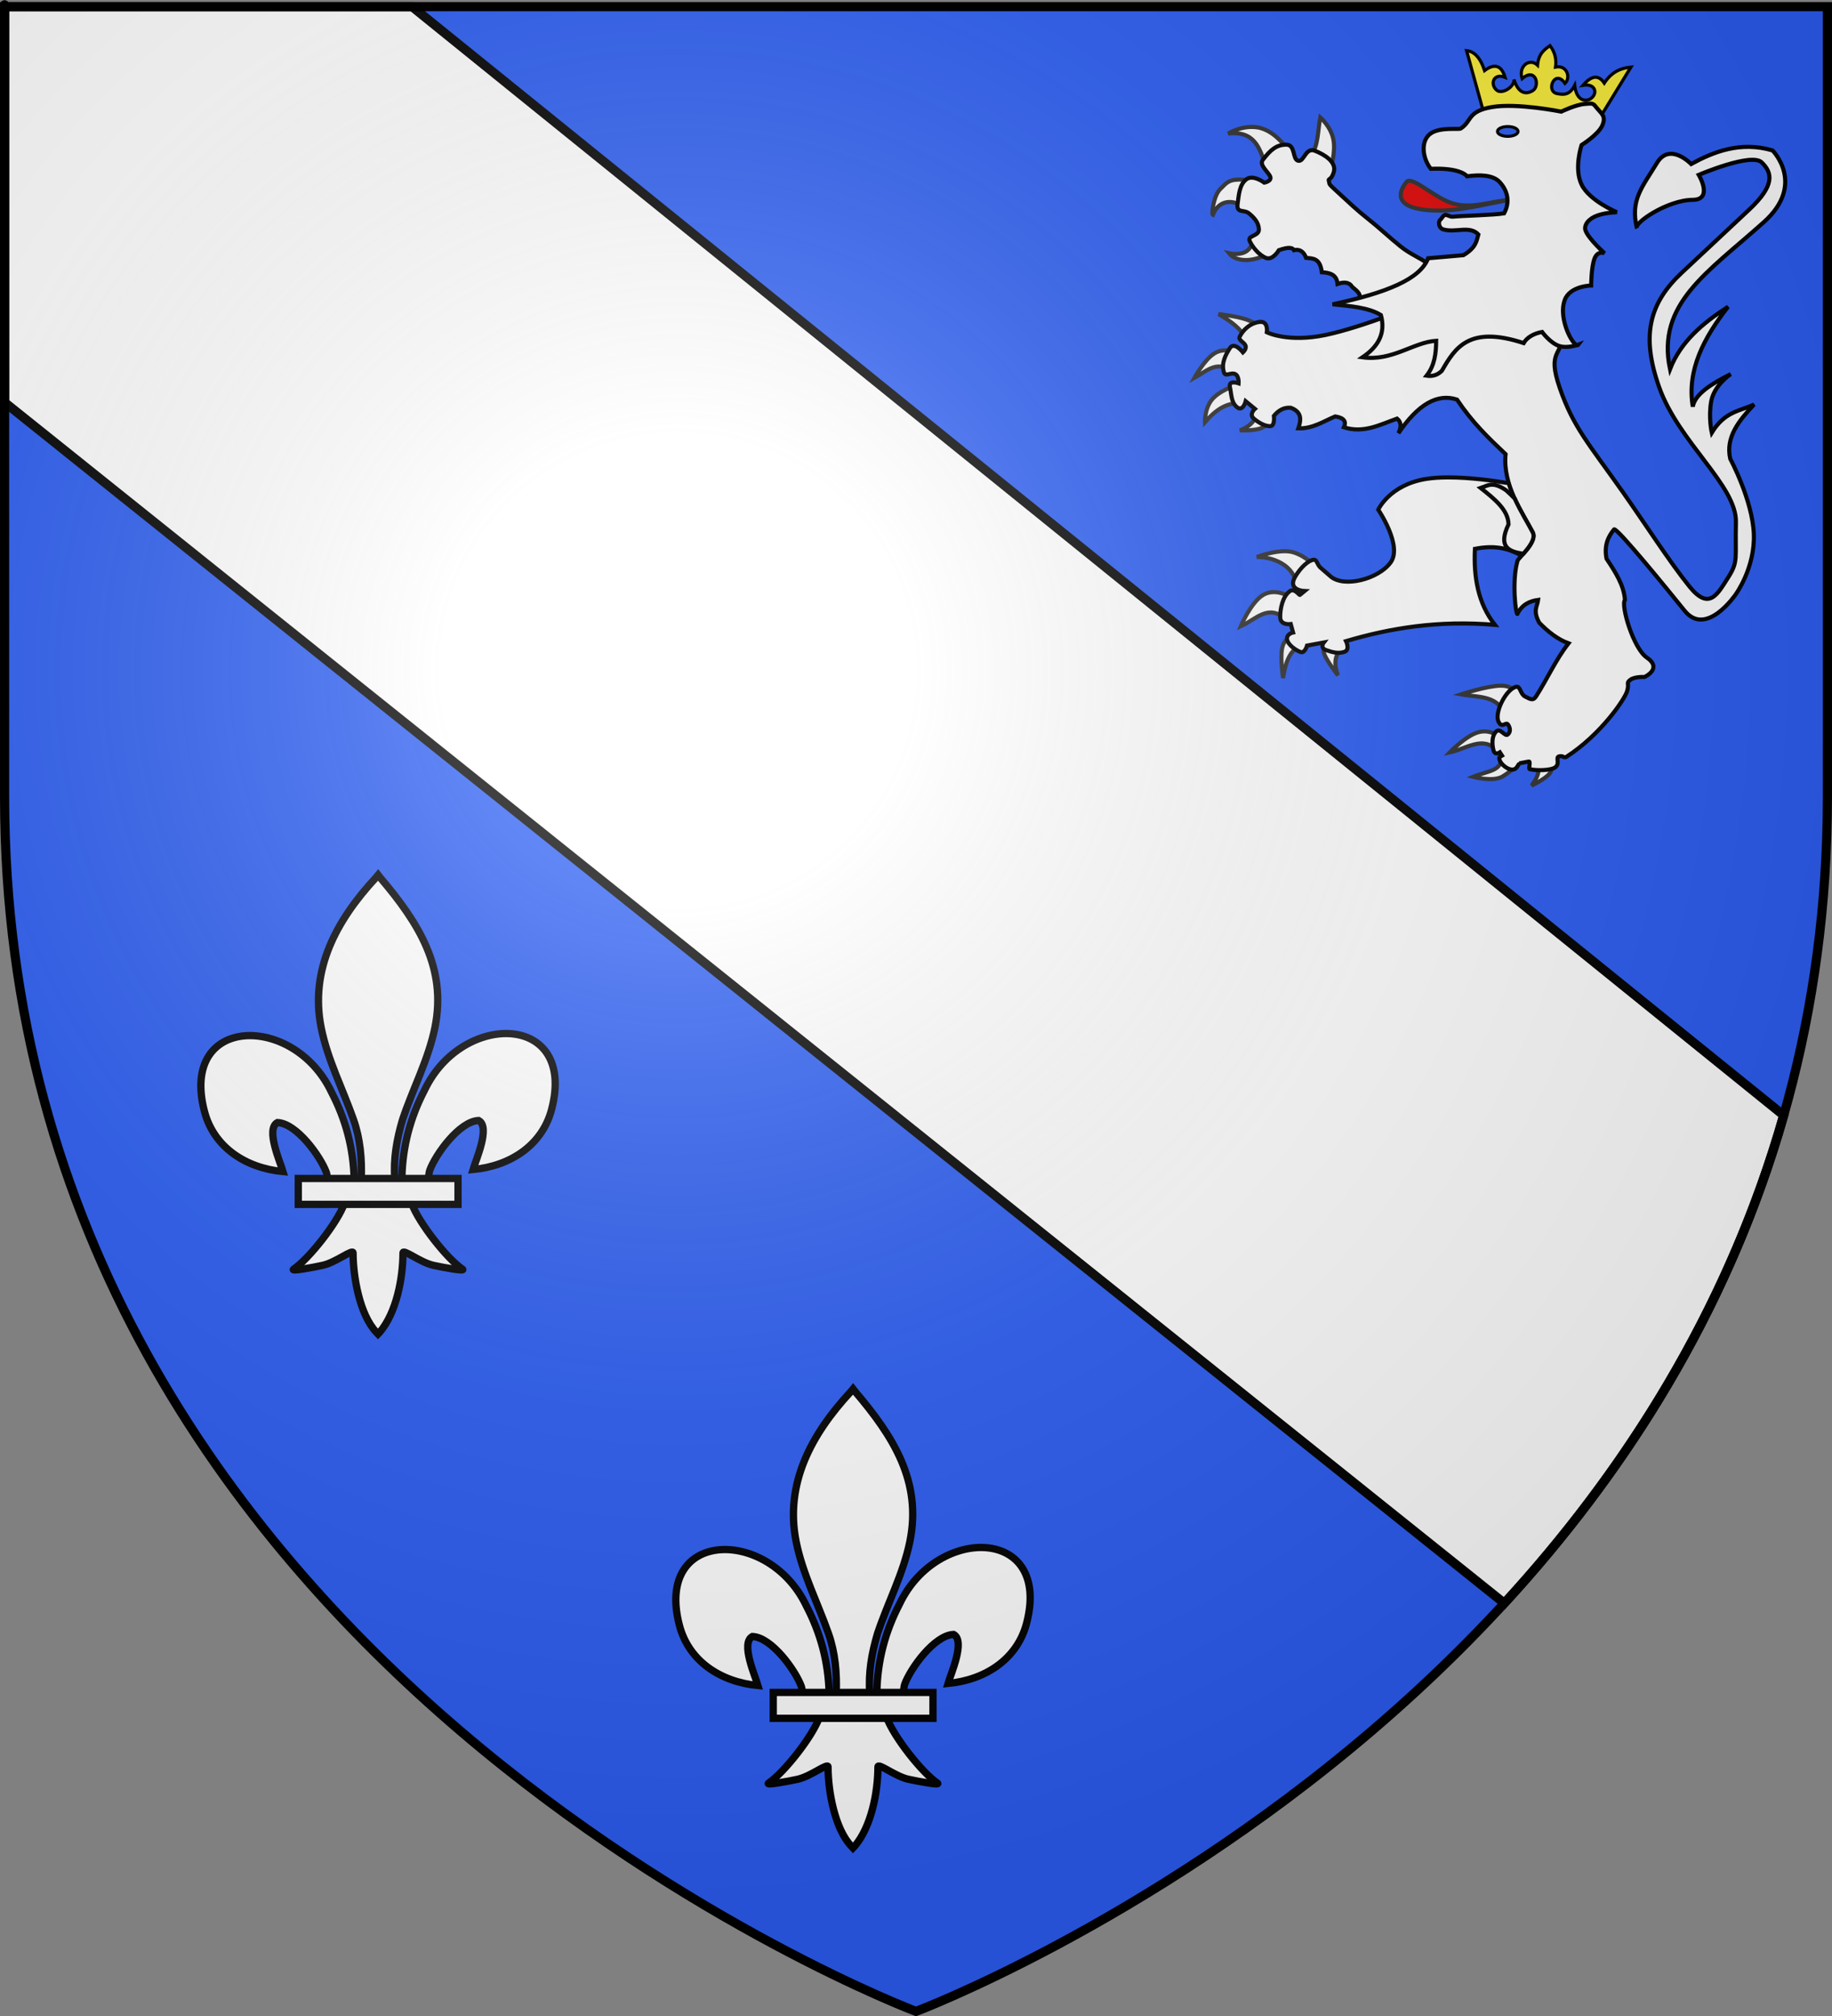
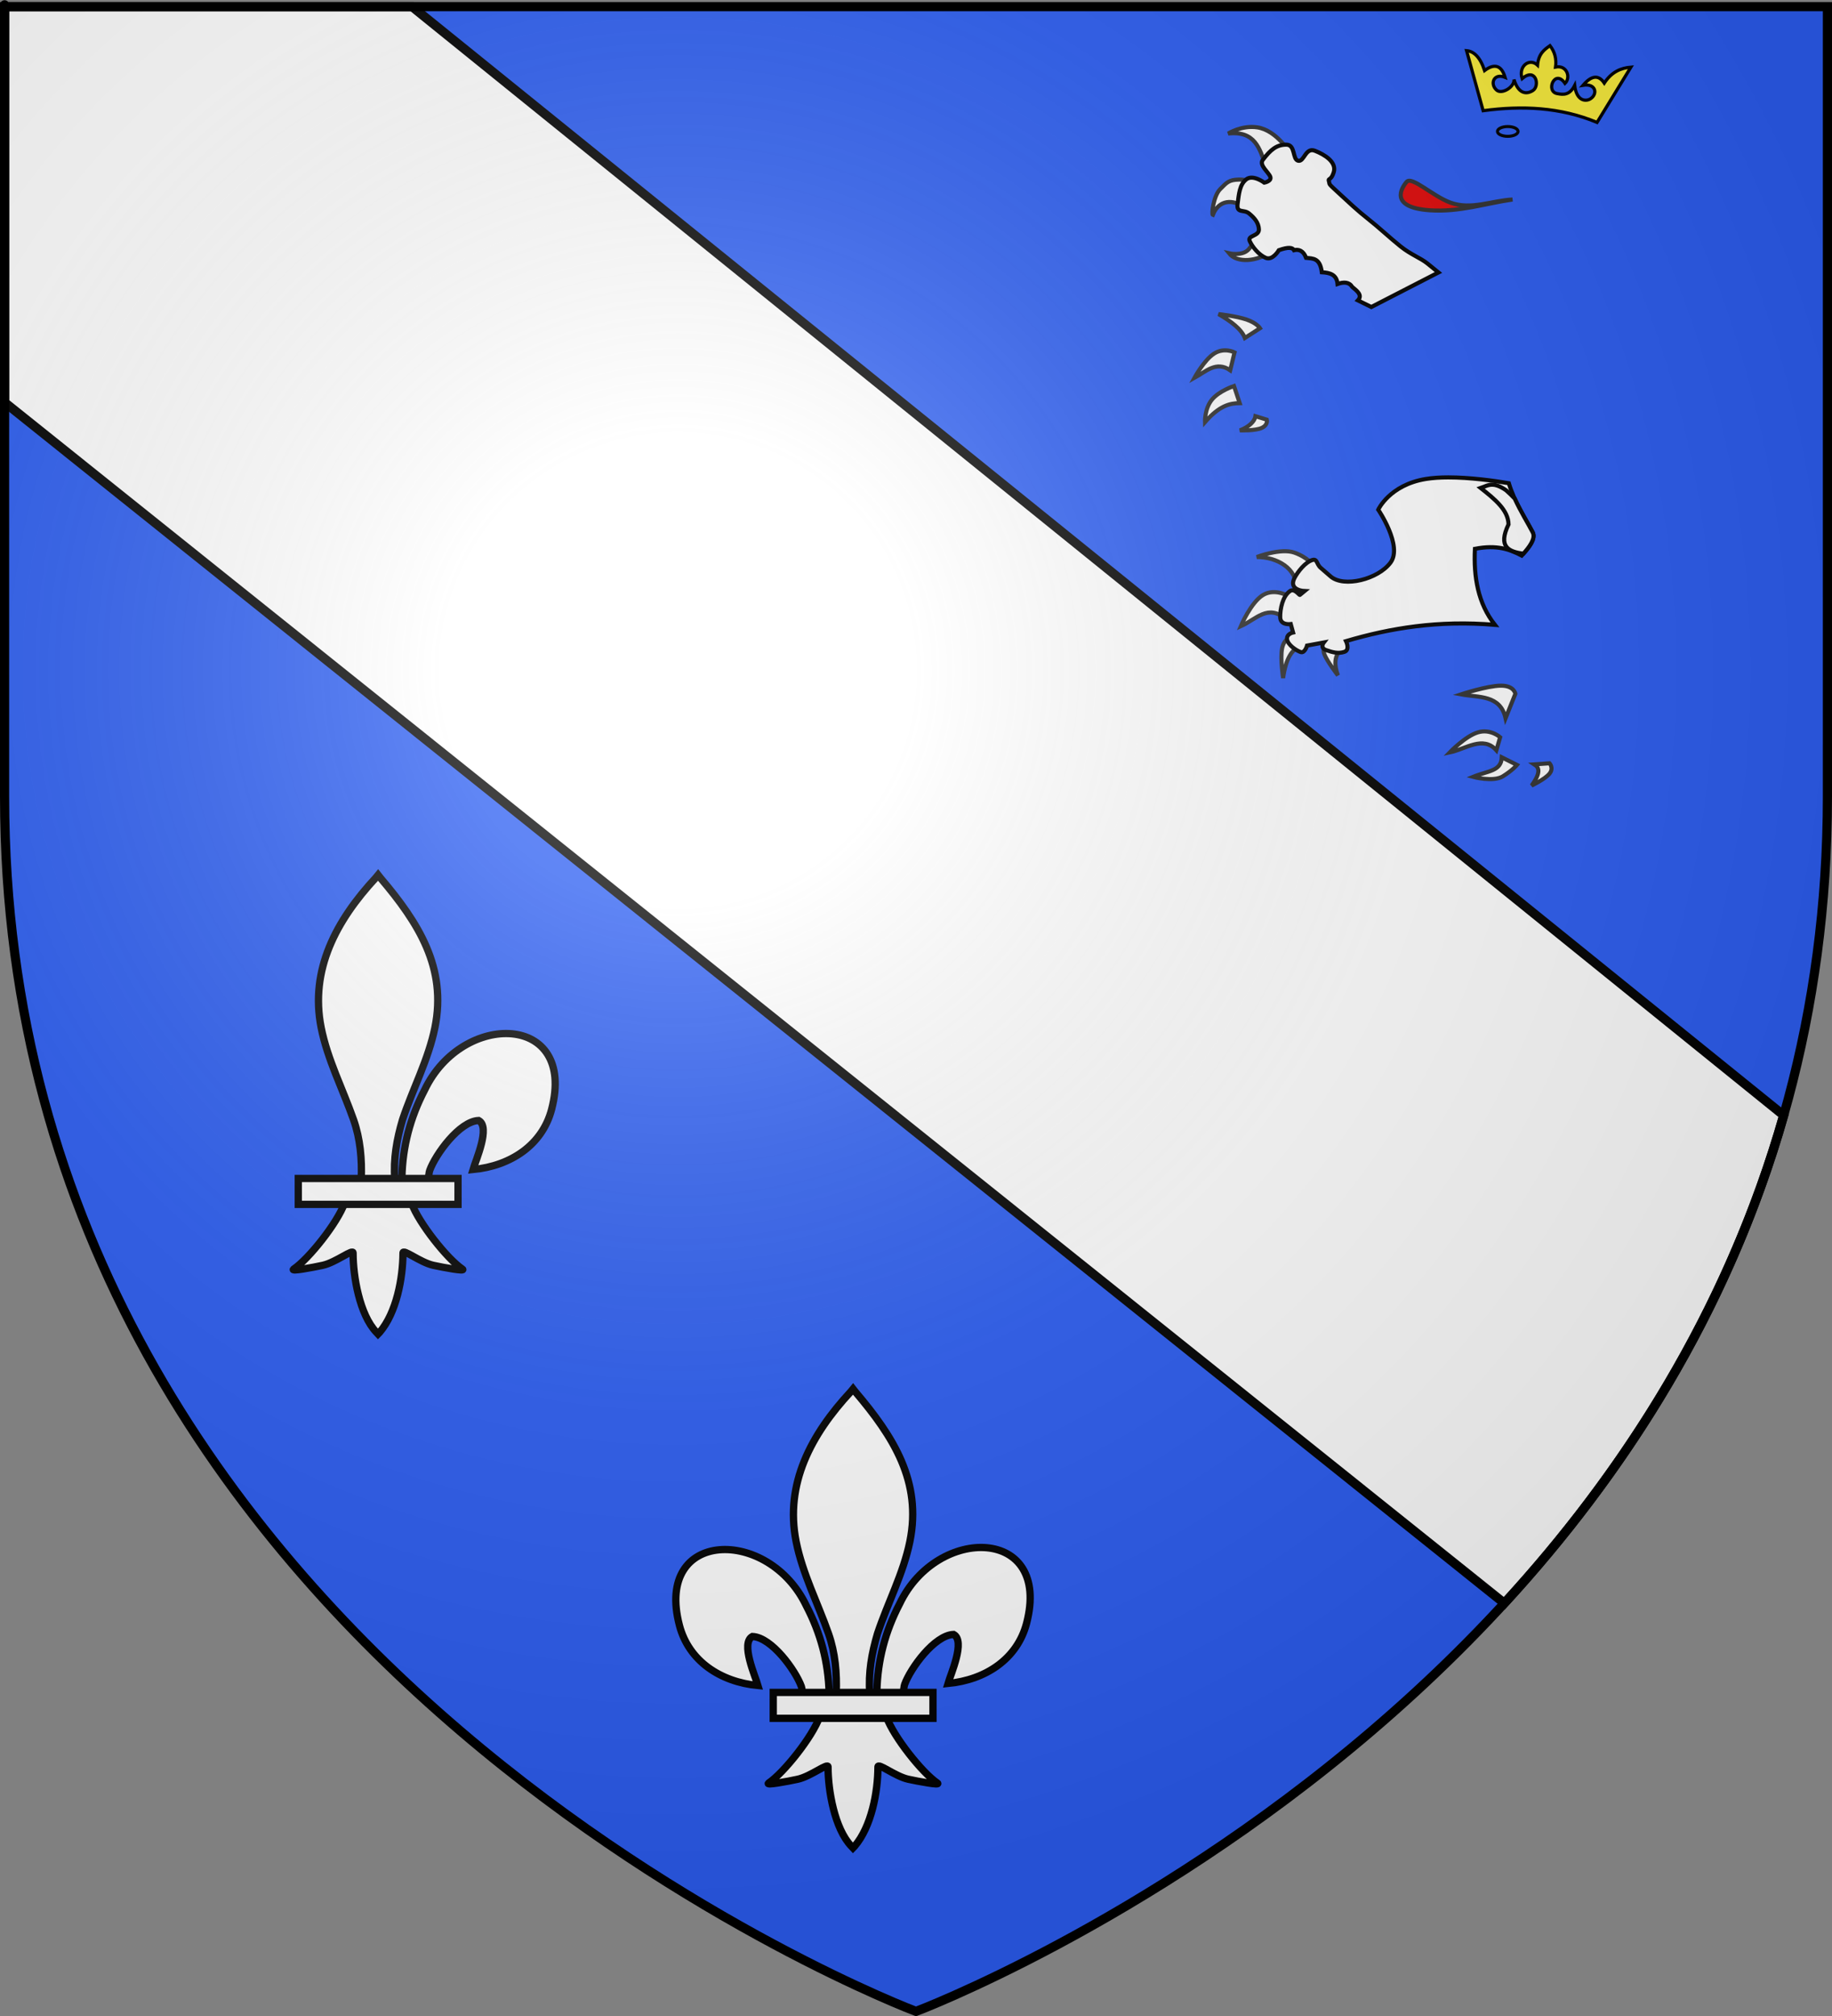
<svg xmlns="http://www.w3.org/2000/svg" xmlns:ns1="http://sodipodi.sourceforge.net/DTD/sodipodi-0.dtd" xmlns:ns2="http://www.inkscape.org/namespaces/inkscape" xmlns:xlink="http://www.w3.org/1999/xlink" height="660" width="600" version="1.0" id="svg2" ns1:version="0.32" ns2:version="0.44.1" ns1:docname="Blason_Thury_89.svg" ns1:docbase="L:\blasons" ns2:export-filename="/Users/olivier/Desktop/Blason Rouge/Blason_Vide_3D.png" ns2:export-xdpi="144" ns2:export-ydpi="144">
  <rect width="100%" height="100%" fill="#808080" stroke="none" />
  <ns1:namedview ns2:window-height="712" ns2:window-width="1024" ns2:pageshadow="2" ns2:pageopacity="0.0" guidetolerance="10.0" gridtolerance="10.0" objecttolerance="10.0" borderopacity="1.0" bordercolor="#666666" pagecolor="#ffffff" id="base" showgrid="false" height="660px" ns2:zoom="0.63" ns2:cx="501.4762" ns2:cy="496.82735" ns2:window-x="-4" ns2:window-y="-4" ns2:current-layer="layer3" />
  <desc id="desc4">Flag of Canton of Valais (Wallis)</desc>
  <defs id="defs6">
    <linearGradient id="linearGradient2893">
      <stop style="stop-color:white;stop-opacity:0.314;" offset="0" id="stop2895" />
      <stop id="stop2897" offset="0.19" style="stop-color:white;stop-opacity:0.251;" />
      <stop style="stop-color:#6b6b6b;stop-opacity:0.125;" offset="0.6" id="stop2901" />
      <stop style="stop-color:black;stop-opacity:0.125;" offset="1" id="stop2899" />
    </linearGradient>
    <linearGradient id="linearGradient2885">
      <stop id="stop2887" offset="0" style="stop-color:white;stop-opacity:1;" />
      <stop style="stop-color:white;stop-opacity:1;" offset="0.229" id="stop2891" />
      <stop id="stop2889" offset="1" style="stop-color:black;stop-opacity:1;" />
    </linearGradient>
    <linearGradient id="linearGradient2955">
      <stop id="stop2867" offset="0" style="stop-color:#fd0000;stop-opacity:1;" />
      <stop style="stop-color:#e77275;stop-opacity:0.659;" offset="0.5" id="stop2873" />
      <stop style="stop-color:black;stop-opacity:0.323;" offset="1" id="stop2959" />
    </linearGradient>
    <radialGradient ns2:collect="always" xlink:href="#linearGradient2955" id="radialGradient2961" cx="225.524" cy="218.901" fx="225.524" fy="218.901" r="300" gradientTransform="matrix(-4.167939e-4,2.183,-1.884,-3.599562e-4,615.597,-289.121)" gradientUnits="userSpaceOnUse" />
-     <polygon id="star" transform="scale(53,53)" points="0,-1 0.588,0.809 -0.951,-0.309 0.951,-0.309 -0.588,0.809 0,-1 " />
    <clipPath id="clip">
      <path d="M 0,-200 L 0,600 L 300,600 L 300,-200 L 0,-200 z " id="path10" />
    </clipPath>
    <radialGradient ns2:collect="always" xlink:href="#linearGradient2955" id="radialGradient1911" gradientUnits="userSpaceOnUse" gradientTransform="matrix(-4.167939e-4,2.183,-1.884,-3.599562e-4,615.597,-289.121)" cx="225.524" cy="218.901" fx="225.524" fy="218.901" r="300" />
    <radialGradient ns2:collect="always" xlink:href="#linearGradient2955" id="radialGradient2865" gradientUnits="userSpaceOnUse" gradientTransform="matrix(0,1.749,-1.593,-1.049767e-7,551.788,-191.29)" cx="225.524" cy="218.901" fx="225.524" fy="218.901" r="300" />
    <radialGradient ns2:collect="always" xlink:href="#linearGradient2955" id="radialGradient2871" gradientUnits="userSpaceOnUse" gradientTransform="matrix(0,1.386,-1.323,-5.741131e-8,-158.082,-109.541)" cx="225.524" cy="218.901" fx="225.524" fy="218.901" r="300" />
    <radialGradient ns2:collect="always" xlink:href="#linearGradient2893" id="radialGradient3163" gradientUnits="userSpaceOnUse" gradientTransform="matrix(1.353,0,0,1.349,-77.629,-85.747)" cx="221.445" cy="226.331" fx="221.445" fy="226.331" r="300" />
  </defs>
  <g ns2:groupmode="layer" id="layer3" ns2:label="Fond écu" style="opacity:1;display:inline">
    <path id="path2855" style="fill:#2b5df2;fill-opacity:1;fill-rule:evenodd;stroke:none;stroke-width:1px;stroke-linecap:butt;stroke-linejoin:miter;stroke-opacity:1" d="M 300,658.5 C 300,658.5 598.5,546.18 598.5,260.728 C 598.5,-24.723 598.5,2.176 598.5,2.176 L 1.5,2.176 L 1.5,260.728 C 1.5,546.18 300,658.5 300,658.5 z " ns1:nodetypes="cccccc" />
    <path style="fill:none;fill-rule:evenodd;stroke:black;stroke-width:1px;stroke-linecap:butt;stroke-linejoin:miter;stroke-opacity:1" d="M -90.914,24.726 L -90.914,24.726 z " id="path3572" />
    <path style="fill:white;fill-opacity:1;fill-rule:evenodd;stroke:black;stroke-width:3;stroke-linecap:butt;stroke-linejoin:miter;stroke-opacity:1;stroke-miterlimit:4;stroke-dasharray:none" d="M 1.5,2.188 L 1.5,131.719 L 492.688,524.875 C 531.333,482.817 565.715,429.976 584.188,365.156 L 134.969,2.188 L 1.5,2.188 z " id="path5411" />
    <g id="g8181">
      <g style="fill:#fcef3c;fill-opacity:1;display:inline" transform="matrix(0.383,3.91215e-2,-3.91215e-2,0.383,463.04,-26.332)" id="g2509" ns2:label="Meubles">
        <g style="fill:#fcef3c;fill-opacity:1" id="g4196" transform="matrix(0.997,-7.271119e-2,7.271119e-2,0.997,-35.168,-850.139)">
          <path d="M 21.332,960.913 L 36.922,1011.561 C 69.9,1006.162 102.439,1006.592 134.096,1018.712 L 161.525,970.886 C 153.165,971.863 145.389,975.166 139.278,985.098 C 134.165,977.891 128.122,978.926 121.232,987.483 C 132.133,985.309 134.245,994.487 127.89,998.811 C 124.309,1001.248 116.211,1001.55 114.147,987.829 C 109.937,996.673 104.356,995.957 99.641,995.222 C 89.24,993.907 96.763,973.738 105.88,986.318 C 110.836,981.313 107.188,970.414 97.426,972.648 C 98.169,965.657 96.356,959.659 92.172,954.583 C 87.401,958.139 82.644,961.714 82.074,971.483 C 75,965.236 65.557,972.834 69.271,983.32 C 80.612,973.053 84.724,988.8 78.893,993.084 C 75.852,995.318 67.413,999.085 62.376,984.249 C 63.174,990.548 52.46,997.497 47.896,993.741 C 41.727,988.665 44.973,978.998 54.763,982.661 C 51.668,973.189 45.966,970.388 37.152,977.379 C 32.977,965.815 27.386,961.256 21.332,960.913 z " style="fill:#fcef3c;fill-opacity:1;fill-rule:evenodd;stroke:black;stroke-width:2.727;stroke-linecap:butt;stroke-linejoin:miter;stroke-miterlimit:4;stroke-dasharray:none;stroke-opacity:1;display:inline" id="path7534" />
        </g>
      </g>
      <path d="M 416.326,82.287 C 411.851,85.661 405.153,86.244 402.504,82.916 C 402.504,82.916 407.003,83.969 409.038,81.533 C 411.8,78.228 411.9,76.666 412.305,77.387 L 416.326,82.287 z " style="fill:white;fill-opacity:1;fill-rule:evenodd;stroke:#313131;stroke-width:1.341;stroke-linecap:butt;stroke-linejoin:miter;stroke-miterlimit:4;stroke-dasharray:none;stroke-opacity:1;display:inline" id="path10312" />
      <path d="M 407.781,68.088 C 403.863,65.027 399.137,65.377 397.226,70.35 C 396.72,70.16 397.44,64.121 399.613,61.93 C 401.849,59.678 402.441,58.883 405.771,58.789 C 409.101,58.695 413.31,60.674 413.31,60.674 L 407.781,68.088 z " style="fill:white;fill-opacity:1;fill-rule:evenodd;stroke:#313131;stroke-width:1.341;stroke-linecap:butt;stroke-linejoin:miter;stroke-miterlimit:4;stroke-dasharray:none;stroke-opacity:1;display:inline" id="path10314" />
      <path d="M 414.567,54.265 C 412.512,48.643 411.093,42.756 402.252,43.709 C 402.252,43.709 406.665,40.924 411.802,41.699 C 418.151,42.656 422.82,50.366 422.484,50.495 L 414.567,54.265 z " style="fill:white;fill-opacity:1;fill-rule:evenodd;stroke:#313131;stroke-width:1.341;stroke-linecap:butt;stroke-linejoin:miter;stroke-miterlimit:4;stroke-dasharray:none;stroke-opacity:1;display:inline" id="path10316" />
-       <path d="M 429.144,50.872 C 431.822,48.314 431.536,42.793 432.411,38.432 C 432.411,38.432 435.835,41.416 436.683,45.594 C 437.531,49.773 435.804,55.145 435.804,55.145 L 429.144,50.872 z " style="fill:white;fill-opacity:1;fill-rule:evenodd;stroke:#313131;stroke-width:1.341;stroke-linecap:butt;stroke-linejoin:miter;stroke-miterlimit:4;stroke-dasharray:none;stroke-opacity:1;display:inline" id="path10318" />
      <path d="M 449.124,100.508 L 444.726,98.34 C 446.321,96.642 444.5,95.284 442.841,93.911 C 441.856,92.279 440.052,92.263 438.066,92.968 C 437.779,89.851 435.518,89.273 432.913,89.136 C 432.333,84.381 429.958,84.654 427.761,84.424 C 426.876,81.995 425.274,81.537 423.803,81.91 C 423.319,81.033 421.996,80.784 418.839,81.91 C 418.839,81.91 416.829,85.366 414.567,84.424 C 412.305,83.481 410.106,80.779 409.289,78.894 C 408.472,77.01 412.368,77.387 412.305,75.125 C 412.242,72.863 410.734,71.229 409.038,69.847 C 407.342,68.465 404.891,69.973 405.331,66.705 C 405.771,63.438 405.975,60.454 408.158,58.726 C 410.342,56.998 414.064,59.794 414.064,59.794 C 414.064,59.794 416.499,59.354 416.051,57.925 C 415.604,56.495 412.274,54.077 413.562,52.38 C 416.138,48.987 418.086,47.385 421.227,47.354 C 424.369,47.322 423.206,52.223 425.185,52.631 C 427.164,53.04 427.526,48.139 430.652,49.364 C 433.777,50.589 437.851,53.039 436.809,56.401 C 435.923,59.258 434.875,58.265 435.219,59.284 C 435.7,60.708 434.361,59.45 439.448,64.129 C 441.609,66.118 444.59,68.946 448.001,71.624 C 451.413,74.301 455.327,77.971 458.696,80.667 C 462.064,83.364 465.263,84.46 467.494,86.265 C 469.725,88.069 471.114,89.199 471.114,89.199 L 449.124,100.508 z " style="fill:white;fill-opacity:1;fill-rule:evenodd;stroke:black;stroke-width:1.341;stroke-linecap:butt;stroke-linejoin:miter;stroke-miterlimit:4;stroke-dasharray:none;stroke-opacity:1;display:inline" id="path10320" />
      <path d="M 424.498,192.753 C 424.985,186.125 418.199,182.322 411.614,182.357 C 411.614,182.357 419.477,179.314 423.965,180.935 C 428.452,182.557 430.096,185.111 430.096,185.111 L 424.498,192.753 z " style="fill:white;fill-opacity:1;fill-rule:evenodd;stroke:#313131;stroke-width:1.341;stroke-linecap:butt;stroke-linejoin:miter;stroke-miterlimit:4;stroke-dasharray:none;stroke-opacity:1;display:inline" id="path10322" />
      <path d="M 421.121,202.705 C 415.277,197.595 411.425,202.752 406.371,205.015 C 406.371,205.015 409.659,197.218 413.657,194.797 C 417.656,192.375 422.365,195.33 422.365,195.33 L 421.121,202.705 z " style="fill:white;fill-opacity:1;fill-rule:evenodd;stroke:#313131;stroke-width:1.341;stroke-linecap:butt;stroke-linejoin:miter;stroke-miterlimit:4;stroke-dasharray:none;stroke-opacity:1;display:inline" id="path10324" />
      <path d="M 425.564,211.679 C 423.203,212.779 421.181,215.236 420.233,221.986 C 420.233,221.986 419.255,215.722 419.877,212.39 C 420.499,209.058 422.721,208.658 422.721,208.658 L 425.564,211.679 z " style="fill:white;fill-opacity:1;fill-rule:evenodd;stroke:#313131;stroke-width:1.341;stroke-linecap:butt;stroke-linejoin:miter;stroke-miterlimit:4;stroke-dasharray:none;stroke-opacity:1;display:inline" id="path10326" />
      <path d="M 439.07,212.745 C 437.06,214.795 436.876,217.627 438.182,221.098 C 438.182,221.098 434.627,216.522 433.739,214.167 C 432.85,211.812 434.627,211.679 434.627,211.679 L 439.07,212.745 z " style="fill:white;fill-opacity:1;fill-rule:evenodd;stroke:#313131;stroke-width:1.341;stroke-linecap:butt;stroke-linejoin:miter;stroke-miterlimit:4;stroke-dasharray:none;stroke-opacity:1;display:inline" id="path10328" />
      <path d="M 474.325,156.292 C 471.71,156.293 469.19,156.445 466.964,156.81 C 455.089,158.757 451.387,166.858 451.387,166.858 C 451.387,166.858 459.488,178.731 455.404,184.197 C 451.32,189.664 440.13,192.467 435.797,188.718 L 432.536,185.891 C 430.942,184.511 431.593,182.381 429.08,183.638 C 426.567,184.894 424.244,188.433 423.734,189.725 C 422.315,193.319 427.26,193.504 427.26,193.504 L 425.749,194.75 C 425.606,195.071 424.013,192.462 422.488,193.504 C 420.067,195.16 419.221,199.409 419.283,202.111 C 419.346,204.812 422.74,204.308 422.74,204.308 L 423.496,207.065 C 423.496,207.065 421.285,207.51 421.537,209.332 C 421.788,211.154 424.634,213.035 426.001,213.474 C 427.367,213.914 428.072,211.347 428.072,211.347 L 433.544,210.34 C 433.544,210.34 432.157,212.091 434.356,212.845 C 436.555,213.599 438.267,214.047 440.262,213.418 C 442.256,212.79 440.835,209.892 440.835,209.892 C 455.37,205.608 471.054,203.005 489.593,204.56 C 484.027,197.49 482.613,188.918 483.057,179.677 C 490.325,178.257 494.536,179.887 498.382,181.888 C 500.236,179.835 503.164,176.546 501.978,174.275 C 499.682,169.876 496.015,164.389 494.155,158.195 C 489.288,157.38 481.442,156.29 474.325,156.292 z " style="fill:white;fill-opacity:1;fill-rule:evenodd;stroke:black;stroke-width:1.341;stroke-linecap:butt;stroke-linejoin:miter;stroke-miterlimit:4;stroke-dasharray:none;stroke-opacity:1;display:inline" id="path10330" />
      <path d="M 407.704,110.65 C 406.608,107.771 403.245,105.24 399.085,102.831 C 399.085,102.831 404.839,103.453 408.237,104.608 C 411.636,105.763 412.68,107.452 412.68,107.452 L 407.704,110.65 z " style="fill:white;fill-opacity:1;fill-rule:evenodd;stroke:#313131;stroke-width:1.341;stroke-linecap:butt;stroke-linejoin:miter;stroke-miterlimit:4;stroke-dasharray:none;stroke-opacity:1;display:inline" id="path10332" />
      <path d="M 402.906,121.224 C 398.33,118.056 394.886,121.682 391.177,123.712 C 391.177,123.712 394.38,117.825 397.668,115.737 C 400.956,113.649 404.328,115.36 404.328,115.36 L 402.906,121.224 z " style="fill:white;fill-opacity:1;fill-rule:evenodd;stroke:#313131;stroke-width:1.341;stroke-linecap:butt;stroke-linejoin:miter;stroke-miterlimit:4;stroke-dasharray:none;stroke-opacity:1;display:inline" id="path10334" />
      <path d="M 406.016,131.976 C 402.79,132.007 399.357,132.787 394.642,138.196 C 394.642,138.196 394.487,133.864 396.864,130.909 C 399.241,127.955 404.15,126.378 404.15,126.378 L 406.016,131.976 z " style="fill:white;fill-opacity:1;fill-rule:evenodd;stroke:#313131;stroke-width:1.341;stroke-linecap:butt;stroke-linejoin:miter;stroke-miterlimit:4;stroke-dasharray:none;stroke-opacity:1;display:inline" id="path10336" />
      <path d="M 411.169,136.252 C 410.917,137.999 408.97,139.809 406.077,140.897 C 406.077,140.897 411.214,141.086 413.302,140.062 C 415.39,139.037 414.901,137.396 414.901,137.396 L 411.169,136.252 z " style="fill:white;fill-opacity:1;fill-rule:evenodd;stroke:#313131;stroke-width:1.341;stroke-linecap:butt;stroke-linejoin:miter;stroke-miterlimit:4;stroke-dasharray:none;stroke-opacity:1;display:inline" id="path10338" />
      <path d="M 502.513,250.242 C 504.081,251.248 504.753,252.881 501.624,257.173 C 501.624,257.173 506.023,255.085 507.489,253.264 C 508.955,251.442 507.489,249.887 507.489,249.887 L 502.513,250.242 z " style="fill:white;fill-opacity:1;fill-rule:evenodd;stroke:#313131;stroke-width:1.341;stroke-linecap:butt;stroke-linejoin:miter;stroke-miterlimit:4;stroke-dasharray:none;stroke-opacity:1;display:inline" id="path10340" />
      <path d="M 491.85,247.932 C 491.652,252.543 487.305,252.323 482.432,254.33 C 482.432,254.33 489.051,256.107 492.206,254.152 C 495.36,252.197 496.826,250.42 496.826,250.42 L 491.85,247.932 z " style="fill:white;fill-opacity:1;fill-rule:evenodd;stroke:#313131;stroke-width:1.341;stroke-linecap:butt;stroke-linejoin:miter;stroke-miterlimit:4;stroke-dasharray:none;stroke-opacity:1;display:inline" id="path10342" />
      <path d="M 490.073,245.622 C 485.715,240.708 480.006,245.244 474.79,246.333 C 474.79,246.333 479.899,241.001 484.031,239.757 C 488.163,238.513 491.317,241.357 491.317,241.357 L 490.073,245.622 z " style="fill:white;fill-opacity:1;fill-rule:evenodd;stroke:#313131;stroke-width:1.341;stroke-linecap:butt;stroke-linejoin:miter;stroke-miterlimit:4;stroke-dasharray:none;stroke-opacity:1;display:inline" id="path10344" />
      <path d="M 493.094,235.137 C 491.335,227.368 484.282,228.419 478.522,227.318 C 478.522,227.318 487.052,224.519 491.495,224.474 C 495.938,224.43 496.293,227.14 496.293,227.14 L 493.094,235.137 z " style="fill:white;fill-opacity:1;fill-rule:evenodd;stroke:#313131;stroke-width:1.341;stroke-linecap:butt;stroke-linejoin:miter;stroke-miterlimit:4;stroke-dasharray:none;stroke-opacity:1;display:inline" id="path10346" />
-       <path d="M 465.016,99.366 C 465.016,99.366 446.445,107.096 434.094,109.673 C 421.743,112.25 414.901,108.784 414.901,108.784 C 414.901,108.784 415.523,104.964 412.413,105.408 C 409.303,105.852 407.171,107.985 406.016,110.206 C 405.438,111.317 407.393,111.983 407.893,113.083 C 408.393,114.182 407.082,115.36 407.082,115.36 C 407.082,115.36 404.239,111.717 402.817,113.938 C 401.395,116.159 399.885,118.914 400.862,121.935 C 401.351,123.446 403.172,121.802 404.516,122.446 C 405.86,123.09 405.66,125.489 405.66,125.489 C 405.66,125.489 402.284,124.29 402.817,126.733 C 403.35,129.177 403.172,131.709 405.127,133.309 C 407.082,134.908 407.971,131.354 407.971,131.354 L 410.992,133.842 C 410.992,133.842 408.948,135.619 410.636,137.041 C 412.325,138.462 414.279,139.528 415.968,139.528 C 417.656,139.528 417.212,136.152 417.212,136.152 C 418.635,134.438 420.352,133.311 422.721,133.486 C 426.437,134.871 426.176,137.449 425.209,140.239 C 429.95,140.363 433.423,137.95 437.293,136.33 C 440.215,136.774 441.004,138.018 440.136,139.884 C 446.612,141.952 451.977,139.024 457.552,137.041 C 458.746,138.013 459.166,139.449 457.996,141.839 C 464.394,132.361 470.792,128.688 477.189,130.821 C 482.276,138.396 487.31,143.198 493.094,148.681 C 492.105,158.791 498.565,167.728 501.98,174.271 C 503.628,177.43 497.291,182.598 497.004,183.601 C 495.061,190.39 496.467,201.175 496.943,201.016 C 498.454,197.955 500.911,196.787 503.757,196.396 C 503.487,198.593 501.939,199.831 504.112,203.86 C 507.017,206.846 510.136,209.297 513.709,210.613 C 509.523,215.944 506.782,222.243 503.046,228.029 C 502.068,229.543 501.091,228.828 499.492,228.029 C 497.892,227.229 497.969,224.634 496.648,224.83 C 493.449,225.304 489.229,233.324 490.818,236.351 C 491.993,238.588 493.141,236.175 493.888,237.205 C 494.634,238.234 494.803,239.652 493.805,240.468 C 492.807,241.284 491.317,237.989 489.895,239.589 C 488.474,241.188 488.679,243.79 489.124,245.609 C 489.568,247.429 491.233,246.3 491.233,246.3 L 491.944,247.4 C 491.282,247.824 490.853,247.638 491.131,248.757 C 491.551,250.454 495.235,253.323 496.769,251.194 C 497.359,250.374 497.54,249.899 497.564,249.903 L 500.674,249.308 C 501.403,249.169 500.521,251.683 500.996,251.804 C 503.128,252.346 508.132,252.279 509.463,251.133 C 511.285,249.566 508.623,247.259 511.643,247.598 C 511.643,247.598 512.425,248.159 513.048,247.756 C 524.329,240.455 532.122,228.917 532.902,226.251 C 533.694,223.543 532.457,223.763 533.879,222.608 C 535.301,221.453 538.588,221.631 538.588,221.631 C 538.588,221.631 544.674,218.904 539.299,215.233 C 534.961,212.271 530.753,198.153 532.191,196.396 C 531.855,191.589 529.035,187.233 526.149,182.89 C 525.313,178.581 526.648,175.72 528.636,173.294 C 529.773,172.884 546.16,193.045 551.739,199.95 C 558.833,208.732 568.444,194.619 568.444,194.619 C 568.444,194.619 574.841,185.911 574.397,174.804 C 573.953,163.697 566.667,150.191 566.667,150.191 C 565.076,143.068 569.561,137.681 574.486,132.42 C 569.785,134.617 564.889,134.663 560.624,141.661 C 560.624,141.661 559.469,136.685 560.447,131.354 C 561.424,126.022 566.844,122.468 566.844,122.468 C 560.48,125.653 555.137,129.008 554.405,133.131 C 552.423,121.12 558.054,110.56 565.956,100.432 C 557.728,105.733 550.469,111.808 546.941,120.869 C 542.441,99.408 559.221,89.243 577.685,72.709 C 591.543,60.3 580.528,49.251 580.528,49.251 C 569.941,46.163 561.164,49.721 553.871,53.694 C 553.871,53.694 546.887,46.408 542.676,53.339 C 537.792,61.376 533.886,65.451 536.1,74.664 C 534.958,73.141 545.949,65.493 554.405,65.423 C 561.211,65.367 556.359,57.248 556.359,57.248 C 556.359,57.248 573.597,49.873 576.974,53.161 C 580.35,56.449 581.552,60.515 572.887,68.622 L 550.85,89.236 C 540.223,99.178 537.375,109.744 543.386,126.733 C 549.792,144.834 568.832,158.968 568.533,170.983 C 568.233,182.999 569.405,183.733 565.956,189.11 C 562.507,194.487 559.812,200.039 553.338,192.042 C 546.865,184.045 538.291,170.71 531.391,160.943 C 520.209,145.112 515.286,139.817 510.865,127.089 C 506.445,114.36 511.932,116.604 511.754,109.14 C 511.576,101.676 510.155,97.233 510.155,97.233 L 465.016,99.366 z " style="fill:white;fill-opacity:1;fill-rule:evenodd;stroke:black;stroke-width:1.341;stroke-linecap:butt;stroke-linejoin:miter;stroke-miterlimit:4;stroke-dasharray:none;stroke-opacity:1;display:inline" id="path10348" />
      <path d="M 495.367,65.323 C 486.451,66.595 477.933,69.523 468.224,68.842 C 455.051,67.917 458.885,61.617 460.684,59.543 C 462.399,57.566 469.161,64.176 475.01,66.328 C 481.796,68.826 488.582,65.661 495.367,65.323 z " style="fill:#e20909;fill-opacity:1;fill-rule:evenodd;stroke:#313131;stroke-width:1.341;stroke-linecap:butt;stroke-linejoin:miter;stroke-miterlimit:4;stroke-dasharray:none;stroke-opacity:1;display:inline" id="path10350" />
-       <path d="M 491.094,59.543 C 488.953,57.267 484.747,57.151 480.476,57.721 C 479.76,56.745 476.63,54.917 468.601,55.27 C 465.707,51.601 465.222,45.808 468.727,43.584 C 471.933,41.549 477.762,42.49 478.403,42.076 C 482.154,39.65 480.476,36.421 488.707,35.039 C 496.938,33.657 511.326,36.547 511.326,36.547 C 511.326,36.547 516.038,34.285 518.991,34.034 C 521.944,33.782 521.693,33.782 523.138,35.542 C 524.583,37.301 526.059,38.086 524.771,41.071 C 523.483,44.055 517.986,47.479 517.986,47.479 C 517.986,47.479 515.41,55.113 517.986,60.422 C 520.562,65.732 529.547,69.47 529.547,69.47 C 525.481,69.684 522.346,70.43 520.625,71.983 C 519.661,72.737 518.828,74.189 519.242,75.376 C 520.221,78.179 525.525,82.916 525.525,82.916 C 525.525,82.916 523.358,81.91 522.258,84.549 C 521.159,87.188 521.127,93.471 521.127,93.471 C 521.127,93.471 514.153,93.561 512.457,98.246 C 510.108,104.734 515.79,114.524 516.98,112.823 C 516.98,112.823 513.273,114.237 510.446,113.2 C 507.619,112.163 505.043,108.676 505.043,108.676 C 502.328,109.168 500.058,110.494 499.011,112.32 C 481.232,106.479 476.585,113.77 472.245,121.368 C 470.898,122.732 469.237,123.313 467.219,123.001 C 469.906,119.6 470.32,115.63 470.36,111.566 C 462.89,112.038 455.965,118.345 446.234,116.97 C 451.271,113.573 453.917,109.219 452.265,103.147 C 448.126,100.608 442.187,100.229 436.432,99.628 C 454.068,95.875 465.112,91.402 467.721,84.549 L 479.282,83.544 C 483.446,81.052 483.561,78.928 484.183,76.758 C 481.357,73.761 476.706,76.259 472.748,75.125 C 471.079,74.647 470.967,72.487 471.759,71.895 C 472.155,71.6 472.591,70.525 473.272,70.381 C 473.952,70.238 474.876,71.026 475.747,70.939 C 478.99,70.616 489.287,70.422 492.602,69.847 C 494.631,66.132 493.779,62.396 491.094,59.543 z " style="fill:white;fill-opacity:1;fill-rule:evenodd;stroke:black;stroke-width:1.341;stroke-linecap:butt;stroke-linejoin:miter;stroke-miterlimit:4;stroke-dasharray:none;stroke-opacity:1;display:inline" id="path10352" />
      <path d="M 497.182,43.031 C 497.183,43.915 495.671,44.632 493.805,44.632 C 491.939,44.632 490.427,43.915 490.429,43.031 C 490.427,42.148 491.939,41.431 493.805,41.431 C 495.671,41.431 497.183,42.148 497.182,43.031 z " style="fill:#2b5df2;fill-opacity:1;fill-rule:evenodd;stroke:black;stroke-width:1;stroke-linecap:butt;stroke-linejoin:miter;stroke-miterlimit:4;stroke-dasharray:none;stroke-opacity:1;display:inline" id="path10354" />
      <path d="M 488.753,158.685 C 487.26,158.659 486.185,159.355 484.947,159.763 C 489.475,163.354 493.986,166.949 494.057,171.672 C 490.517,179.066 494.145,180.635 498.928,181.273 C 500.751,179.216 503.052,176.332 501.978,174.275 C 500.327,171.111 497.975,167.379 496.087,163.233 C 495.282,162.385 494.367,161.495 493.288,160.532 C 491.332,159.164 489.915,158.706 488.753,158.685 z " style="fill:white;fill-opacity:1;fill-rule:evenodd;stroke:black;stroke-width:1.341;stroke-linecap:butt;stroke-linejoin:miter;stroke-miterlimit:4;stroke-dasharray:none;stroke-opacity:1" id="path10356" />
    </g>
    <path ns1:nodetypes="ccscscc" id="path7611" style="fill:white;fill-opacity:1;fill-rule:evenodd;stroke:black;stroke-width:2.386;stroke-linecap:butt;stroke-linejoin:miter;stroke-miterlimit:4;stroke-dasharray:none;stroke-opacity:1;display:inline" d="M 287.185,553.718 C 287.419,543.523 289.942,534.046 294.638,525.066 C 306.933,499.199 344.488,499.817 336.21,531.453 C 333.159,543.111 322.796,549.963 310.485,551.138 C 311.374,548.066 316.261,537.207 312.316,535.083 C 306.007,535.321 298.172,546.224 296.288,551.424 C 296.016,552.17 296.092,553.033 295.789,553.767" />
    <path ns1:nodetypes="ccscscc" id="path7617" style="fill:white;fill-opacity:1;fill-rule:evenodd;stroke:black;stroke-width:2.386;stroke-linecap:butt;stroke-linejoin:miter;stroke-miterlimit:4;stroke-dasharray:none;stroke-opacity:1" d="M 271.545,554.393 C 271.311,544.197 268.788,534.721 264.092,525.74 C 251.797,499.873 214.242,500.491 222.52,532.127 C 225.571,543.785 235.934,550.637 248.245,551.812 C 247.356,548.74 242.469,537.881 246.414,535.757 C 252.723,535.995 260.558,546.898 262.442,552.098 C 262.714,552.845 262.638,553.707 262.941,554.441" />
    <path ns1:nodetypes="csccccsccc" id="path7619" style="fill:white;fill-opacity:1;fill-rule:nonzero;stroke:black;stroke-width:2.386;stroke-linecap:butt;stroke-linejoin:miter;stroke-miterlimit:4;stroke-dasharray:none;stroke-opacity:1" d="M 278.638,455.612 C 265.685,469.575 256.987,485.721 260.737,504.658 C 262.805,515.105 267.82,524.781 271.356,534.845 C 273.567,541.159 274.133,547.755 273.871,554.392 L 284.861,554.392 C 284.335,547.707 285.487,541.227 287.376,534.845 C 290.745,524.718 295.871,515.113 297.995,504.658 C 301.966,485.111 292.646,470.369 280.15,455.674 L 279.387,454.7 L 278.638,455.612 z " />
    <path ns1:nodetypes="cssscccssscc" id="path7621" style="fill:white;fill-opacity:1;fill-rule:evenodd;stroke:black;stroke-width:2.386;stroke-linecap:butt;stroke-linejoin:miter;stroke-miterlimit:4;stroke-dasharray:none;stroke-opacity:1" d="M 268.389,562.132 C 266.091,568.571 256.723,580.364 251.747,583.726 C 250.457,584.598 257.916,583.224 261.256,582.492 C 265.637,581.532 271.33,576.864 271.197,578.511 C 271.184,586.055 273.305,598.642 278.834,604.425 L 279.357,604.983 L 279.898,604.425 C 285.424,597.979 287.507,586.645 287.535,578.511 C 287.402,576.864 293.095,581.532 297.476,582.492 C 300.816,583.224 308.275,584.598 306.985,583.726 C 302.009,580.364 292.646,568.571 290.348,562.132 L 268.389,562.132 z " />
    <rect id="rect7623" style="fill:white;fill-opacity:1;stroke:black;stroke-width:2.386;stroke-miterlimit:4;stroke-dasharray:none;stroke-opacity:1" y="554.065" x="253.25" height="8.476" width="52.313" />
    <path d="M 131.629,385.464 C 131.864,375.269 134.386,365.792 139.083,356.812 C 151.378,330.945 188.933,331.563 180.654,363.199 C 177.604,374.857 167.241,381.709 154.93,382.884 C 155.818,379.812 160.706,368.953 156.76,366.829 C 150.451,367.067 142.617,377.97 140.733,383.17 C 140.461,383.916 140.537,384.779 140.233,385.513" style="fill:white;fill-opacity:1;fill-rule:evenodd;stroke:black;stroke-width:2.386;stroke-linecap:butt;stroke-linejoin:miter;stroke-miterlimit:4;stroke-dasharray:none;stroke-opacity:1;display:inline" id="path10806" ns1:nodetypes="ccscscc" />
-     <path d="M 115.989,386.139 C 115.755,375.943 113.233,366.467 108.536,357.486 C 96.241,331.619 58.686,332.237 66.965,363.873 C 70.015,375.531 80.378,382.383 92.689,383.558 C 91.801,380.486 86.913,369.627 90.859,367.503 C 97.168,367.741 105.002,378.644 106.886,383.844 C 107.158,384.591 107.082,385.453 107.386,386.187" style="fill:white;fill-opacity:1;fill-rule:evenodd;stroke:black;stroke-width:2.386;stroke-linecap:butt;stroke-linejoin:miter;stroke-miterlimit:4;stroke-dasharray:none;stroke-opacity:1" id="path10812" ns1:nodetypes="ccscscc" />
    <path d="M 123.083,287.358 C 110.129,301.321 101.432,317.467 105.181,336.404 C 107.25,346.851 112.264,356.527 115.801,366.591 C 118.012,372.905 118.577,379.501 118.315,386.138 L 129.305,386.138 C 128.779,379.453 129.932,372.973 131.82,366.591 C 135.189,356.464 140.316,346.859 142.44,336.404 C 146.41,316.857 137.09,302.115 124.595,287.42 L 123.831,286.446 L 123.083,287.358 z " style="fill:white;fill-opacity:1;fill-rule:nonzero;stroke:black;stroke-width:2.386;stroke-linecap:butt;stroke-linejoin:miter;stroke-miterlimit:4;stroke-dasharray:none;stroke-opacity:1" id="path10814" ns1:nodetypes="csccccsccc" />
    <path d="M 112.833,393.878 C 110.536,400.317 101.168,412.11 96.192,415.472 C 94.901,416.344 102.361,414.97 105.701,414.238 C 110.081,413.278 115.775,408.61 115.641,410.257 C 115.629,417.801 117.75,430.388 123.278,436.171 L 123.802,436.729 L 124.343,436.171 C 129.868,429.725 131.952,418.391 131.979,410.257 C 131.846,408.61 137.54,413.278 141.92,414.238 C 145.26,414.97 152.72,416.344 151.429,415.472 C 146.453,412.11 137.09,400.317 134.793,393.878 L 112.833,393.878 z " style="fill:white;fill-opacity:1;fill-rule:evenodd;stroke:black;stroke-width:2.386;stroke-linecap:butt;stroke-linejoin:miter;stroke-miterlimit:4;stroke-dasharray:none;stroke-opacity:1" id="path10816" ns1:nodetypes="cssscccssscc" />
    <rect width="52.313" height="8.476" x="97.695" y="385.811" style="fill:white;fill-opacity:1;stroke:black;stroke-width:2.386;stroke-miterlimit:4;stroke-dasharray:none;stroke-opacity:1" id="rect10818" />
  </g>
  <g ns2:groupmode="layer" id="layer4" ns2:label="Meubles" ns1:insensitive="true" />
  <g ns2:groupmode="layer" id="layer2" ns2:label="Reflet final" ns1:insensitive="true">
    <path ns1:nodetypes="cccccc" d="M 300,658.5 C 300,658.5 598.5,546.18 598.5,260.728 C 598.5,-24.723 598.5,2.176 598.5,2.176 L 1.5,2.176 L 1.5,260.728 C 1.5,546.18 300,658.5 300,658.5 z " style="opacity:1;fill:url(#radialGradient3163);fill-opacity:1;fill-rule:evenodd;stroke:none;stroke-width:1px;stroke-linecap:butt;stroke-linejoin:miter;stroke-opacity:1" id="path2875" ns2:export-xdpi="144" ns2:export-ydpi="144" />
  </g>
  <g ns2:groupmode="layer" id="layer1" ns2:label="Contour final" ns1:insensitive="true" style="display:inline">
    <path ns1:nodetypes="cccccc" d="M 300,658.5 C 300,658.5 1.5,546.18 1.5,260.728 C 1.5,-24.723 1.5,2.176 1.5,2.176 L 598.5,2.176 L 598.5,260.728 C 598.5,546.18 300,658.5 300,658.5 z " style="opacity:1;fill:none;fill-opacity:1;fill-rule:evenodd;stroke:black;stroke-width:3;stroke-linecap:butt;stroke-linejoin:miter;stroke-miterlimit:4;stroke-dasharray:none;stroke-opacity:1" id="path1411" ns2:export-xdpi="144" ns2:export-ydpi="144" />
  </g>
</svg>